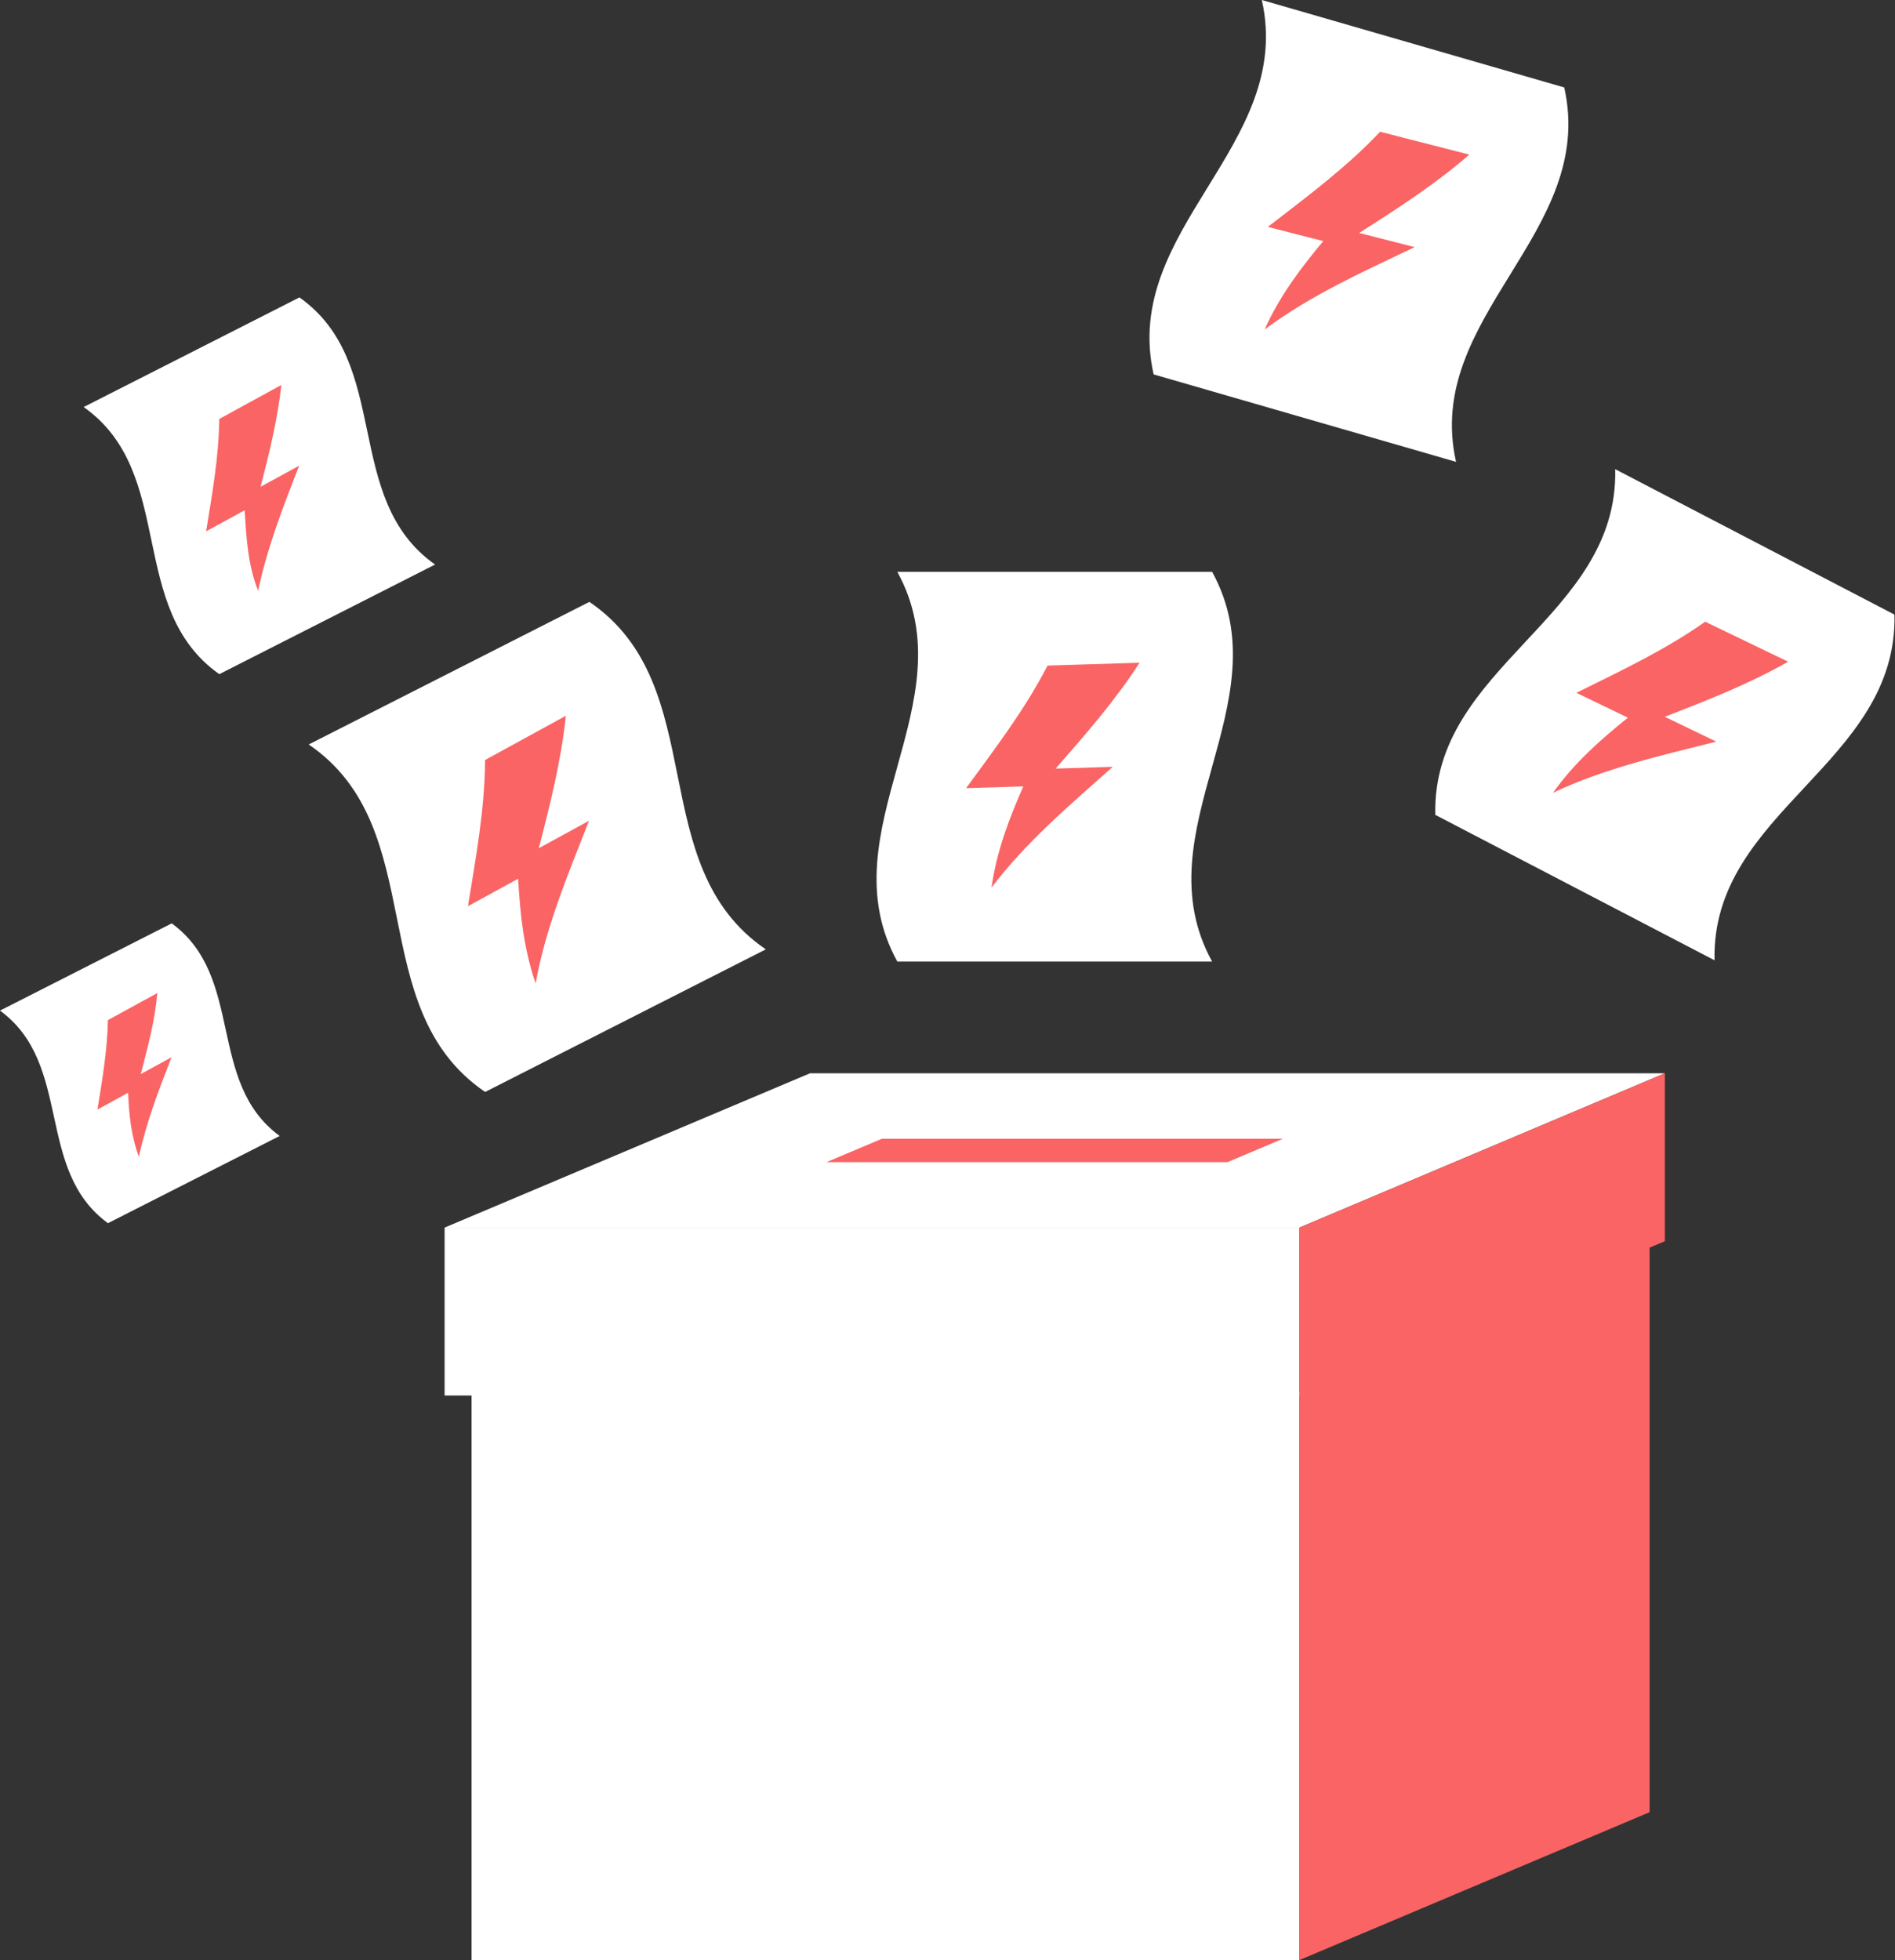
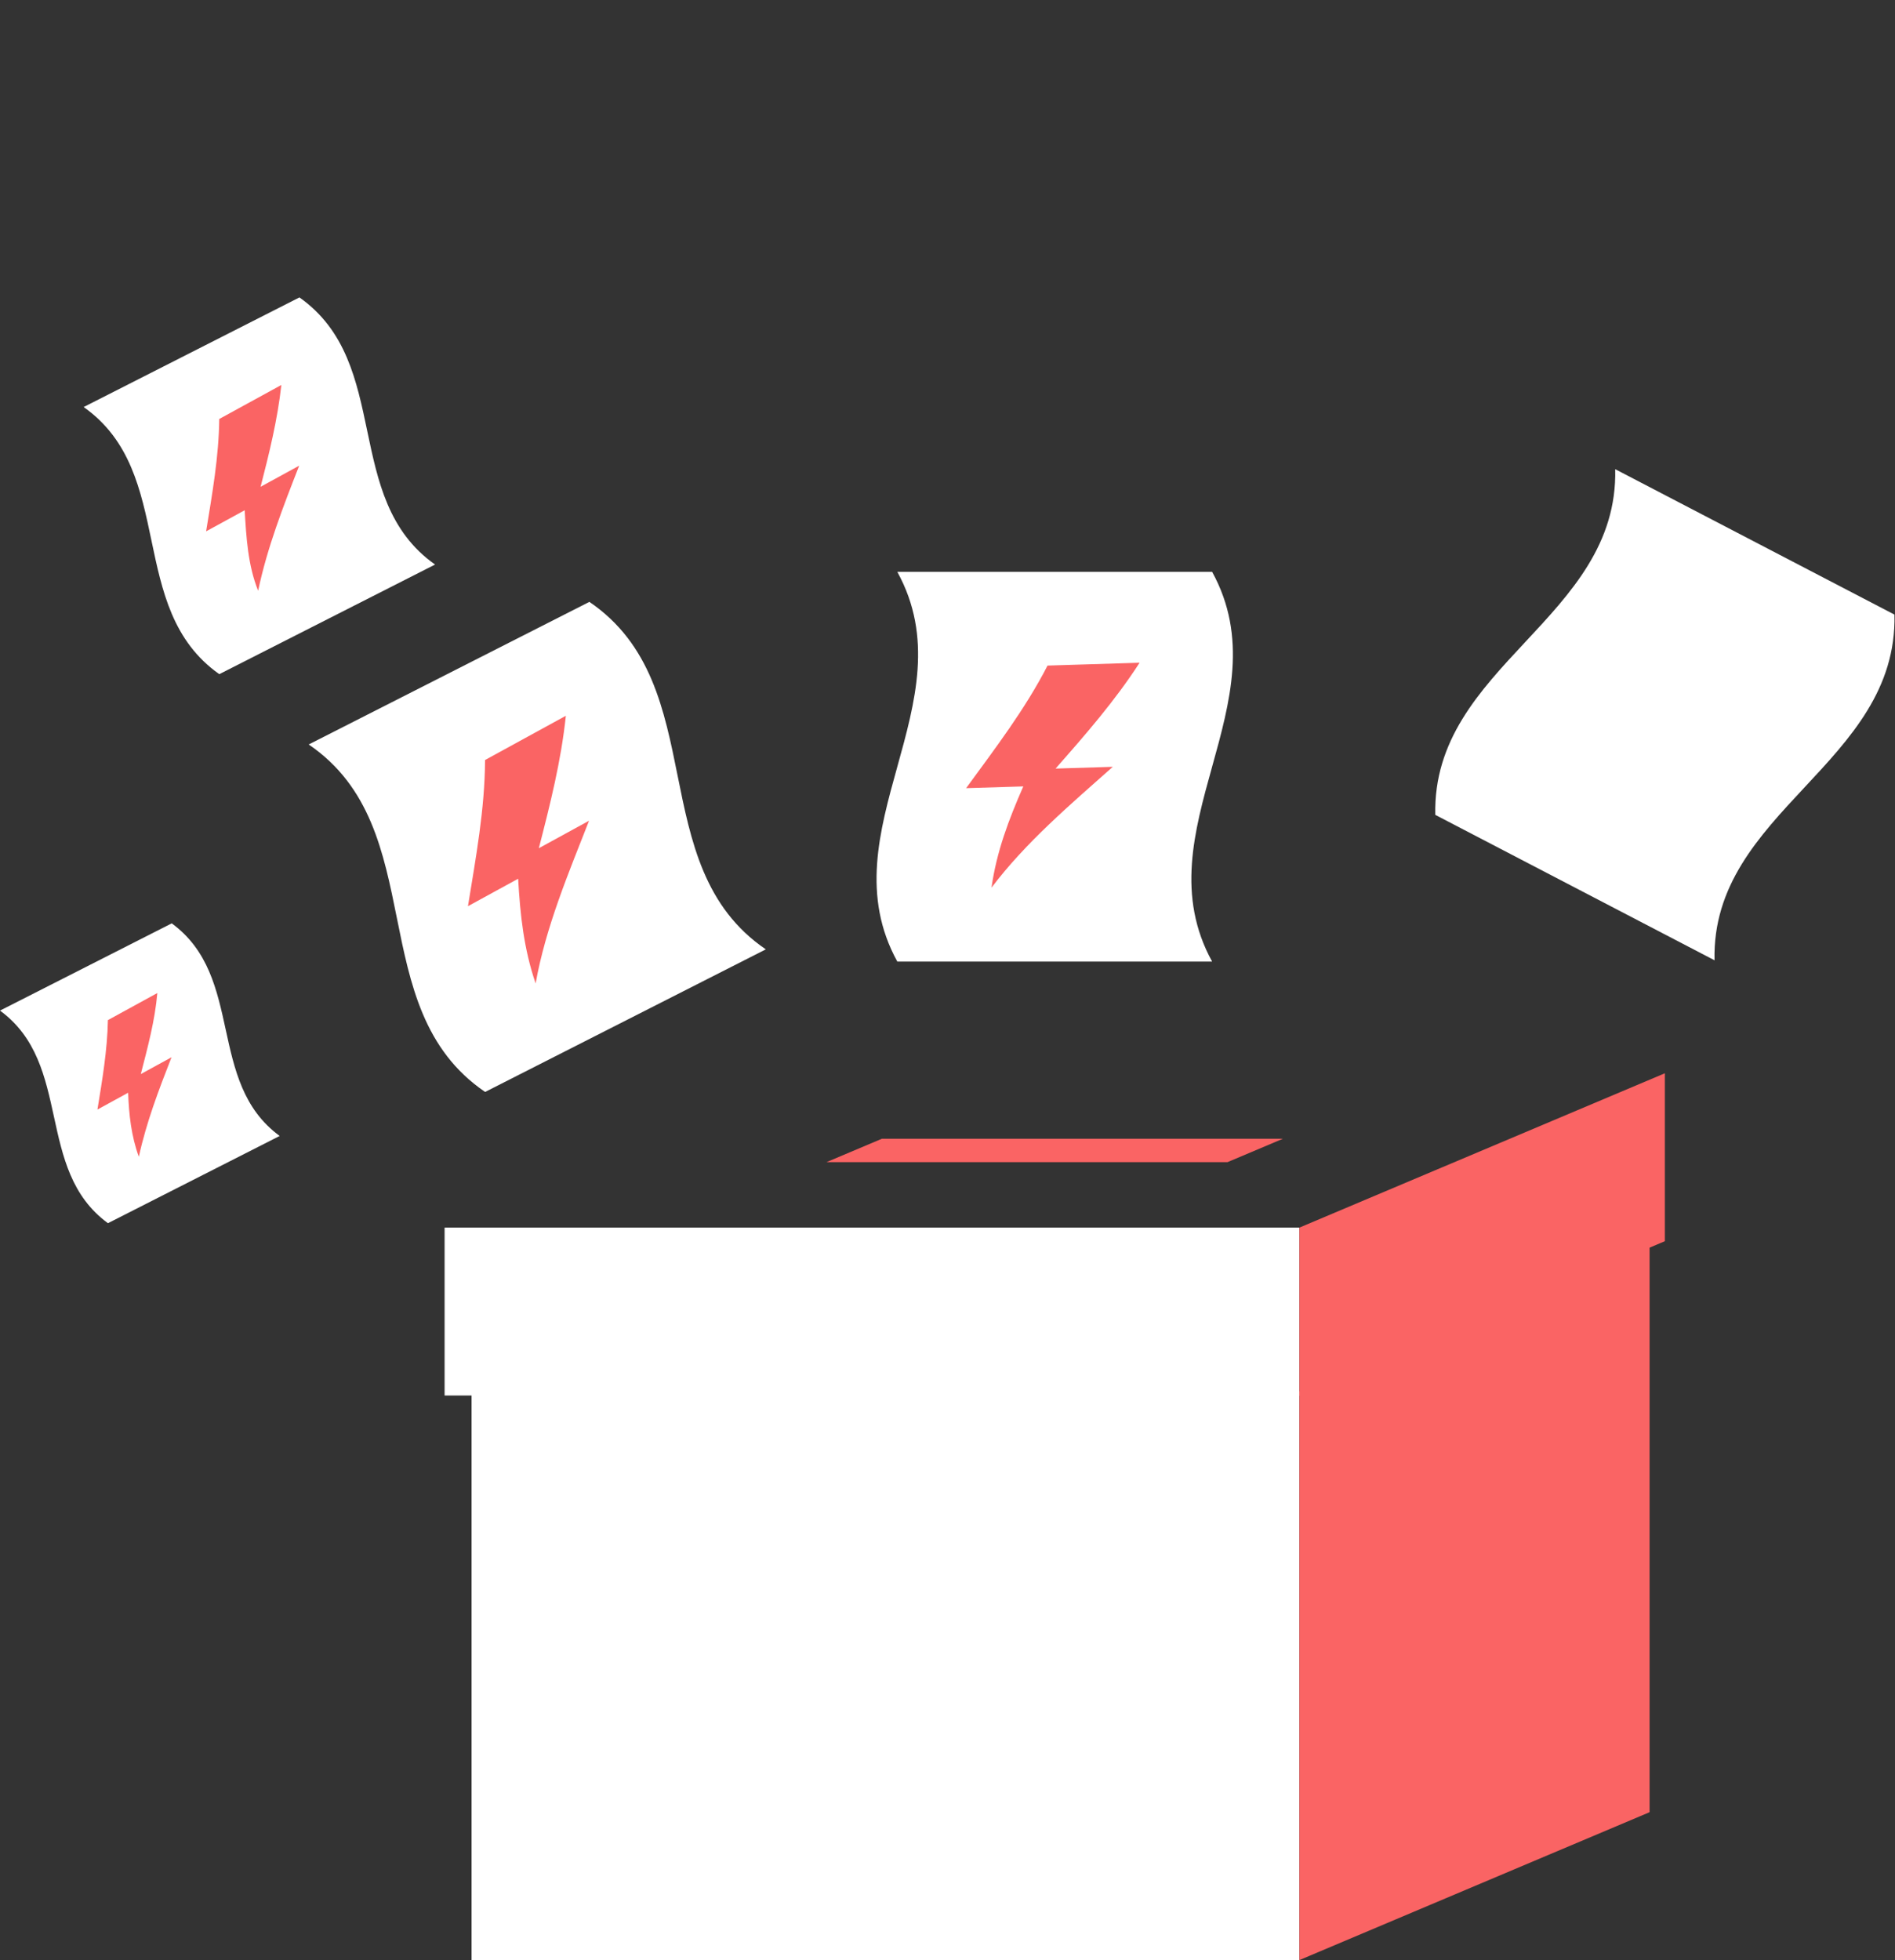
<svg xmlns="http://www.w3.org/2000/svg" id="Vrstva_1" viewBox="0 0 1423.54 1472">
  <rect x="0" y="0" width="1423.54" height="1472" fill="#333333" stroke="none" />
  <defs>
    <style>.cls-1{fill:#fff;}.cls-2{fill:#fa6464;}</style>
  </defs>
  <rect class="cls-1" x="354.25" y="1044.85" width="621.87" height="427.16" />
  <polygon class="cls-2" points="1239.18 1360.94 976.12 1472 976.12 1044.85 1239.18 933.79 1239.18 1360.94" />
  <rect class="cls-1" x="333.98" y="921.92" width="642.15" height="126.1" />
-   <polygon class="cls-1" points="1250.66 806.02 608.51 806.02 333.98 921.92 976.12 921.92 1250.66 806.02" />
  <polygon class="cls-2" points="963.74 855.19 662.49 855.19 620.9 872.75 922.15 872.75 963.74 855.19" />
  <polygon class="cls-2" points="1250.66 932.12 976.12 1048.02 976.12 921.92 1250.66 806.02 1250.66 932.12" />
  <path class="cls-1" d="m910.56,722.13c-78.83,0-157.66,0-236.49,0-54.04-98.25,54.05-194.44,0-292.68h236.49c54.05,98.25-54.05,194.44,0,292.68Z" />
  <path class="cls-2" d="m835.91,575.87l-42.96,1.32c22.46-25.48,44.66-50.91,63.12-79.49-15.84.49-31.68.98-47.52,1.47-8.65.27-12.98.4-21.63.67-16.95,32.97-39.38,62.2-61.16,92.06,14.32-.44,28.63-.88,42.95-1.32-10.95,24.96-20.07,48.94-23.89,76.05,25.81-34.17,59.26-62.44,91.09-90.75Z" />
-   <path class="cls-1" d="m1093.79,346.85c-75.73-21.89-151.46-43.78-227.18-65.68C841.98,171.78,972.53,109.39,947.89,0c75.73,21.89,151.46,43.78,227.18,65.68,24.64,109.39-105.92,171.78-81.28,281.17Z" />
-   <path class="cls-2" d="m1062.7,185.61c-13.88-3.56-27.76-7.11-41.64-10.67,28.65-18.24,57.04-36.51,82.72-58.83-15.35-3.93-30.71-7.86-46.06-11.79-8.39-2.15-12.58-3.22-20.97-5.37-25.44,26.97-55.1,48.82-84.32,71.46,13.87,3.55,27.75,7.11,41.62,10.66-17.45,20.94-32.87,41.45-44.07,66.42,34.28-25.65,74.27-43.52,112.71-61.89Z" />
  <path class="cls-1" d="m1287.97,721.16c-69.92-36.4-139.84-72.8-209.76-109.2-2.57-112.1,137.73-147.51,135.15-259.61,69.92,36.4,139.84,72.8,209.76,109.2,2.57,112.11-137.73,147.51-135.15,259.61Z" />
-   <path class="cls-2" d="m1289.29,556.96c-12.91-6.22-25.81-12.45-38.72-18.67,31.68-12.23,63.12-24.54,92.7-41.36-14.28-6.88-28.55-13.76-42.83-20.64-7.8-3.76-11.7-5.64-19.49-9.4-30.26,21.42-63.65,36.99-96.76,53.42,12.9,6.22,25.8,12.44,38.7,18.66-21.24,17.08-40.4,34.15-56.3,56.42,38.67-18.39,81.4-28.02,122.7-38.44Z" />
  <path class="cls-1" d="m575.28,712.96c-70.28,35.7-140.57,71.39-210.85,107.09-92.67-63.13-39.85-197.83-132.53-260.96,70.28-35.7,140.57-71.39,210.85-107.09,92.68,63.12,39.85,197.84,132.53,260.96Z" />
  <path class="cls-2" d="m442.49,616.37c-12.57,6.88-25.14,13.75-37.71,20.63,8.48-32.89,16.76-65.61,20.29-99.46-13.9,7.61-27.8,15.22-41.71,22.83-7.59,4.16-11.39,6.23-18.98,10.39-.18,37.07-6.94,73.29-12.84,109.78,12.56-6.87,25.13-13.75,37.69-20.62,1.54,27.21,4.27,52.72,13.14,78.62,7.54-42.15,24.57-82.51,40.12-122.16Z" />
  <path class="cls-1" d="m210.1,853.09c-43,21.84-86.01,43.68-129.01,65.52C26,878.26,55.13,799.31,0,758.95c43-21.84,86.01-43.68,129.01-65.52,55.13,40.37,25.99,119.32,81.09,159.66Z" />
  <path class="cls-2" d="m128.85,793.99c-9.23,5.05-13.84,7.57-23.07,12.62,5.15-20.03,10.62-40.17,12.41-60.85-8.51,4.66-17.01,9.31-25.52,13.97-4.65,2.54-6.97,3.81-11.61,6.36-.45,22.74-4.21,44.77-7.86,67.17,9.22-5.05,13.84-7.57,23.06-12.62.57,16.26,2.39,32.75,8.04,48.1,5.64-25.86,14.92-50.14,24.55-74.74Z" />
  <path class="cls-1" d="m326.82,423.97c-54.03,27.44-108.06,54.88-162.09,82.32-70.24-49.57-31.64-151.03-101.88-200.61,54.03-27.44,108.06-54.88,162.09-82.32,70.24,49.58,31.64,151.04,101.88,200.61Z" />
  <path class="cls-2" d="m224.75,349.71c-9.66,5.29-19.33,10.57-28.99,15.86,6.53-25.36,12.72-50.39,15.59-76.46-10.69,5.85-21.37,11.7-32.06,17.55-5.84,3.19-8.76,4.79-14.59,7.99-.31,28.53-5.31,56.3-9.87,84.39,9.66-5.28,19.32-10.57,28.98-15.85,1.18,20.28,2.41,41.35,10.1,60.44,6.84-32.44,18.78-63.12,30.84-93.91Z" />
</svg>